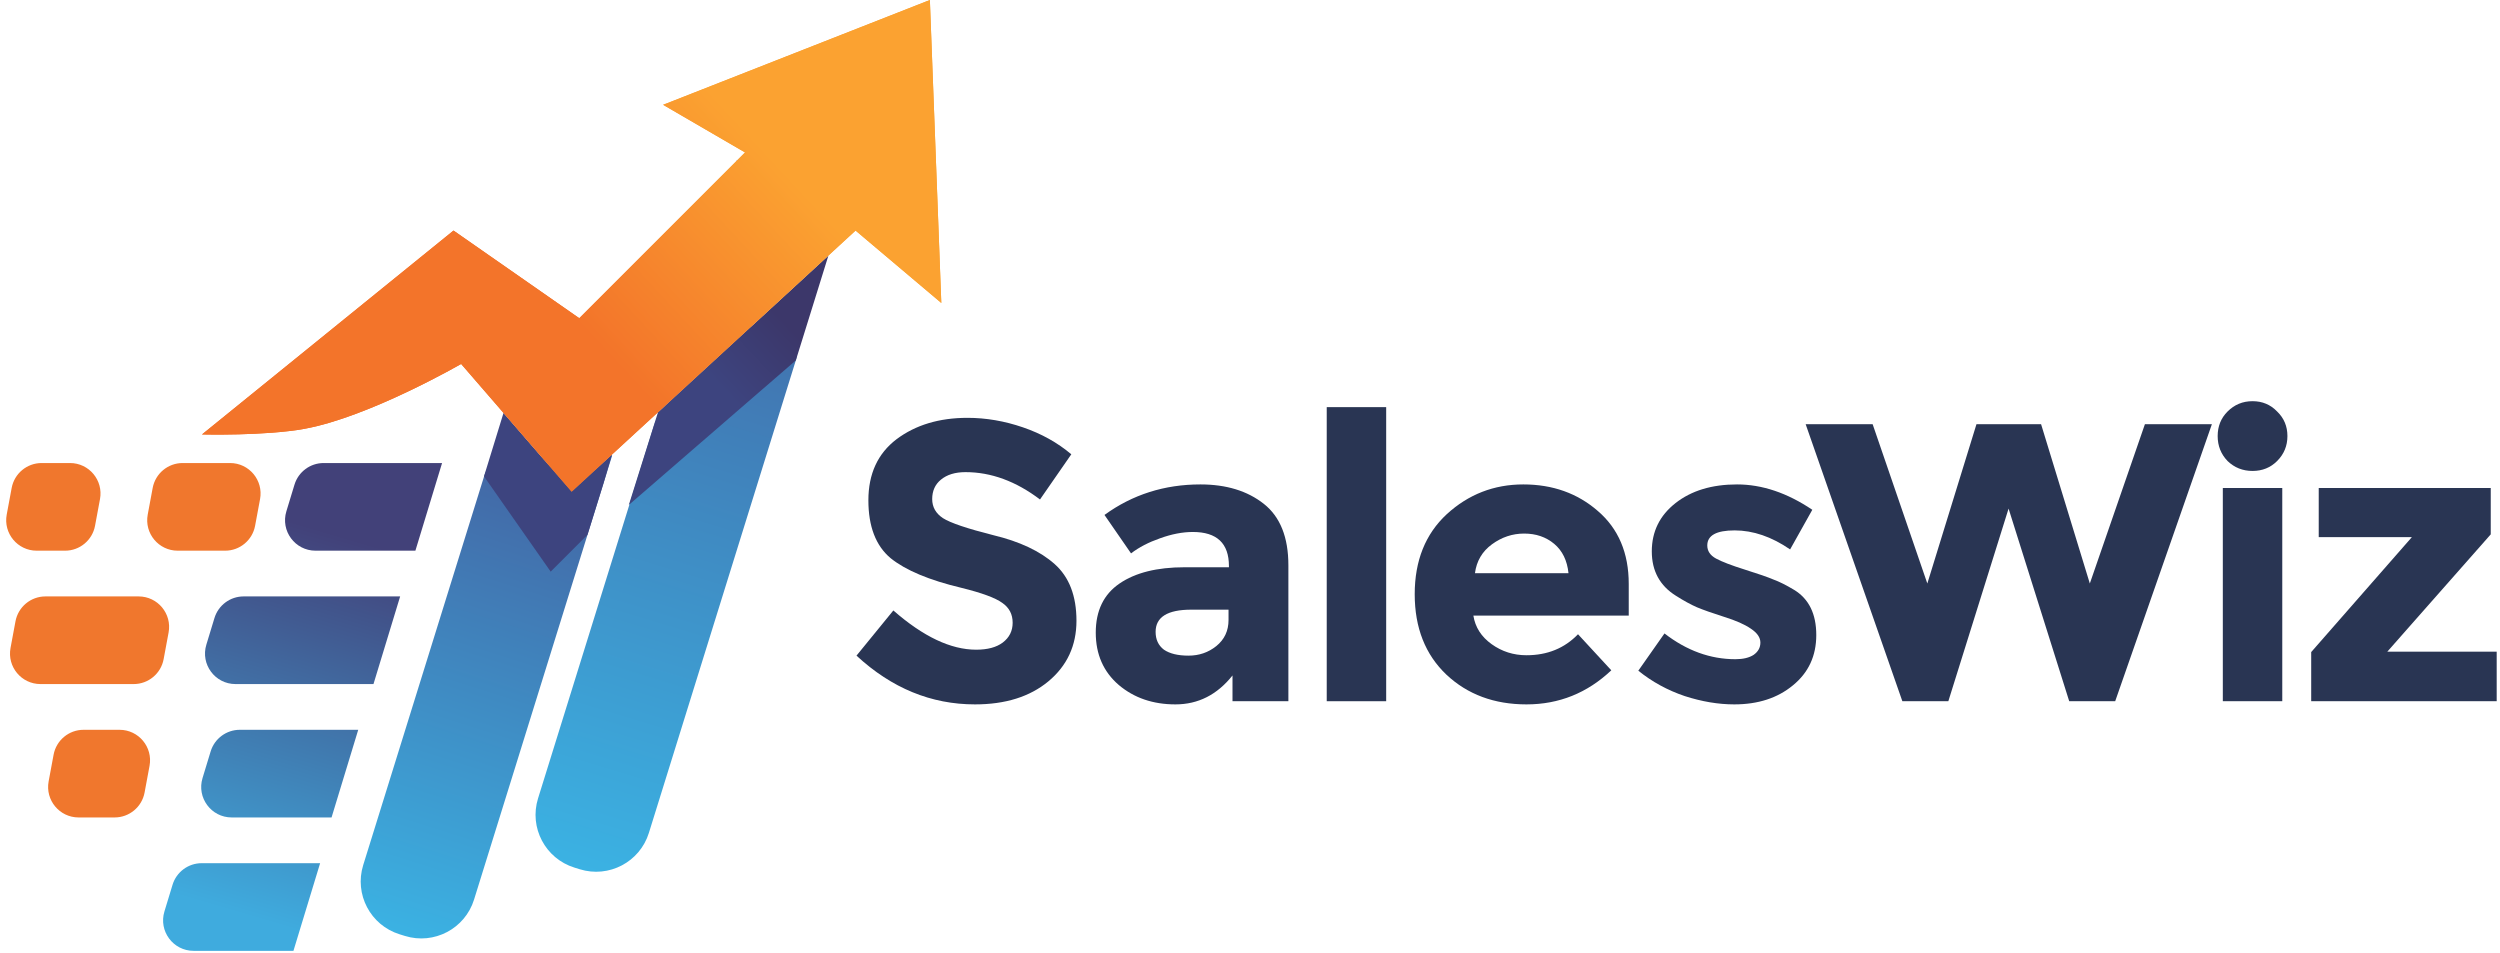
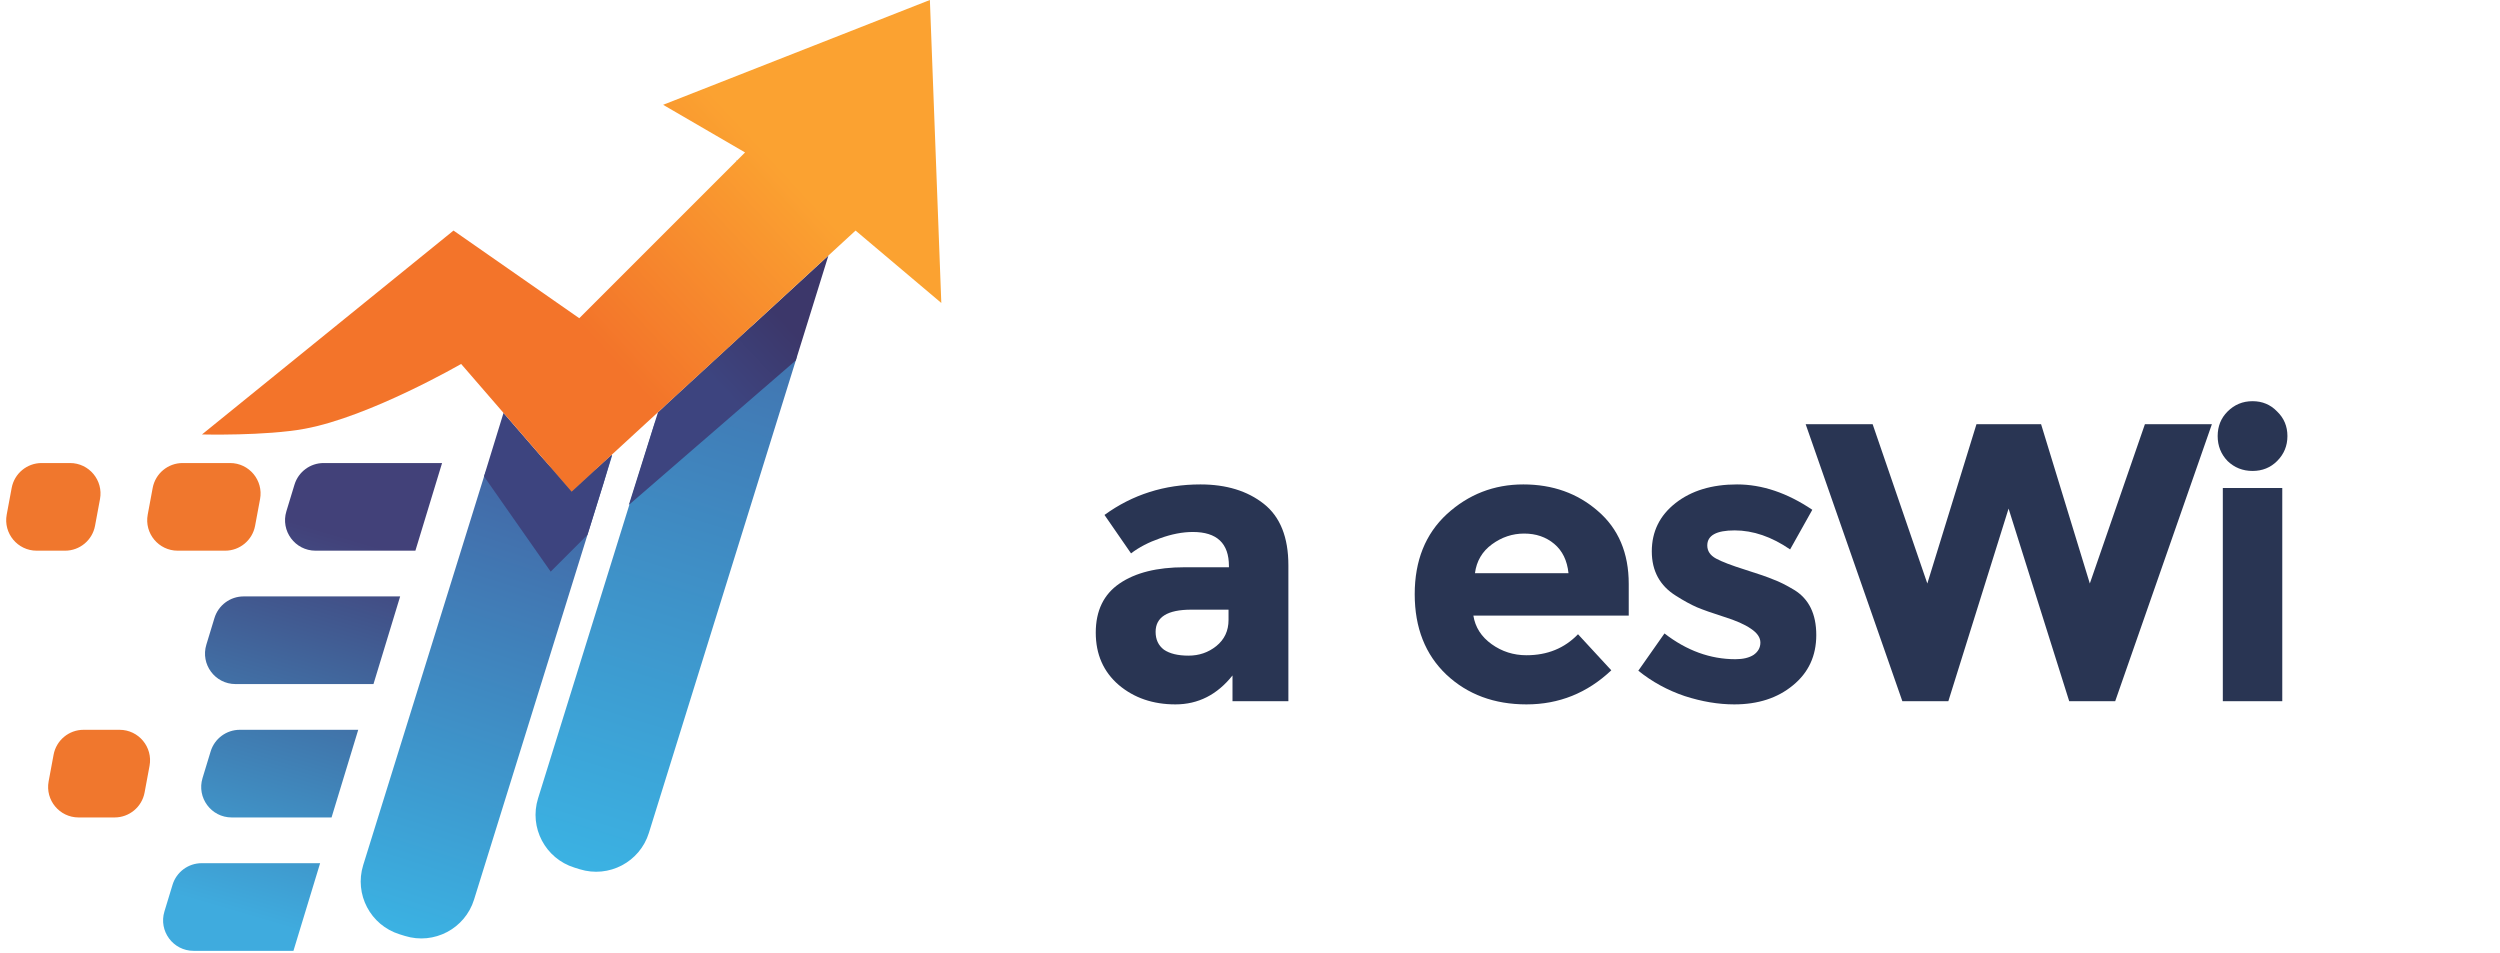
<svg xmlns="http://www.w3.org/2000/svg" width="656" height="250" viewBox="0 0 656 250" fill="none">
  <path d="M14.062 198.037C14.767 194.248 18.073 191.5 21.927 191.5H31.375C36.379 191.5 40.155 196.043 39.24 200.963L37.938 207.963C37.233 211.752 33.927 214.5 30.073 214.5H20.625C15.621 214.5 11.845 209.957 12.76 205.037L14.062 198.037Z" fill="#F0772D" />
-   <path d="M4.062 163.037C4.767 159.248 8.073 156.5 11.927 156.5H36.375C41.379 156.5 45.155 161.043 44.24 165.963L42.938 172.963C42.233 176.752 38.927 179.5 35.073 179.5H10.625C5.621 179.5 1.845 174.957 2.76 170.037L4.062 163.037Z" fill="#F0772D" />
  <path d="M3.062 128.037C3.767 124.248 7.073 121.5 10.927 121.5H18.375C23.379 121.5 27.155 126.043 26.24 130.963L24.938 137.963C24.233 141.752 20.927 144.5 17.073 144.5H9.625C4.621 144.5 0.845 139.957 1.76 135.037L3.062 128.037Z" fill="#F0772D" />
  <path d="M40.062 128.037C40.767 124.248 44.073 121.5 47.927 121.5H60.375C65.379 121.5 69.155 126.043 68.24 130.963L66.938 137.963C66.233 141.752 62.927 144.5 59.073 144.5H46.625C41.621 144.5 37.845 139.957 38.76 135.037L40.062 128.037Z" fill="#F0772D" />
  <path fill-rule="evenodd" clip-rule="evenodd" d="M193.249 42.066C193.26 42.03 193.299 42.009 193.336 42.021C193.386 42.036 193.401 42.099 193.364 42.136C193.313 42.187 193.227 42.135 193.249 42.066ZM175.582 105.479C173.7 107.209 172.309 109.406 171.55 111.847L141.182 209.504C138.804 217.151 143.076 225.278 150.723 227.656L152.118 228.09C159.765 230.468 167.891 226.196 170.269 218.549L208.823 94.567C211.177 86.997 202 81.188 196.165 86.553L175.582 105.479Z" fill="url(#paint0_linear_13891_2987)" />
  <path fill-rule="evenodd" clip-rule="evenodd" d="M104.846 245.155C97.199 242.778 92.928 234.651 95.305 227.004L127.042 124.943C129.283 117.737 138.57 115.796 143.509 121.502C147.062 125.606 153.304 125.962 157.3 122.288L160.385 119.451C160.487 119.357 160.647 119.459 160.606 119.591L158.347 126.855L154.151 140.349L124.392 236.049C122.015 243.696 113.888 247.967 106.241 245.589L104.846 245.155Z" fill="url(#paint1_linear_13891_2987)" />
  <path d="M77 249.5H50.797C45.425 249.5 41.58 244.31 43.144 239.171L45.274 232.171C46.3 228.802 49.407 226.5 52.928 226.5H84L77 249.5ZM87 214.5H60.797C55.425 214.5 51.58 209.31 53.144 204.171L55.274 197.171C56.3 193.802 59.407 191.5 62.928 191.5H94L87 214.5ZM98 179.5H61.797C56.425 179.5 52.58 174.31 54.144 169.171L56.274 162.171C57.3 158.802 60.407 156.5 63.928 156.5H105L98 179.5ZM109 144.5H82.797C77.425 144.5 73.58 139.31 75.144 134.171L77.274 127.171C78.3 123.802 81.407 121.5 84.928 121.5H116L109 144.5Z" fill="url(#paint2_linear_13891_2987)" />
  <path d="M133 105.5L133.075 105.542L132.181 108.417L132.123 108.349L133 105.5Z" fill="url(#paint3_linear_13891_2987)" />
  <path d="M144.5 150L127 125L132.123 108.349L132.181 108.417L150 129L160.385 119.451L160.5 119.5L158.347 126.855L154.151 140.349L144.5 150Z" fill="url(#paint4_linear_13891_2987)" />
  <path d="M208.823 94.567L165 132.5L172.661 108.164L172.709 108.12L217.381 67.046L208.823 94.567Z" fill="url(#paint5_linear_13891_2987)" />
-   <path fill-rule="evenodd" clip-rule="evenodd" d="M53 114L119 60.5L152 83.5L193.166 42.334L193.445 42.055L195.5 40L174 27.5L244 0L247 79.5L224.5 60.5L217.381 67.046L172.709 108.12L172.661 108.164L160.755 119.111L160.385 119.451L150 129L132.181 108.417L132.123 108.349L121 95.5C121 95.5 97.044 109.347 80 112.5C69.616 114.421 53 114 53 114Z" fill="url(#paint6_linear_13891_2987)" />
  <path fill-rule="evenodd" clip-rule="evenodd" d="M53 114L119 60.5L152 83.5L193.166 42.334L193.445 42.055L195.5 40L174 27.5L244 0L247 79.5L224.5 60.5L217.381 67.046L172.709 108.12L172.661 108.164L160.755 119.111L160.385 119.451L150 129L132.181 108.417L132.123 108.349L121 95.5C121 95.5 97.044 109.347 80 112.5C69.616 114.421 53 114 53 114Z" fill="url(#paint7_linear_13891_2987)" />
-   <path d="M608.435 140.944V128.048H653.571V140.216L626.427 171H655.131V184H606.459V171.104L632.875 140.944H608.435Z" fill="#293553" />
  <path d="M598.868 184H583.268V128.048H598.868V184ZM584.516 120.976C582.782 119.173 581.916 116.989 581.916 114.424C581.916 111.859 582.782 109.709 584.516 107.976C586.318 106.173 588.502 105.272 591.068 105.272C593.633 105.272 595.782 106.173 597.516 107.976C599.318 109.709 600.22 111.859 600.22 114.424C600.22 116.989 599.318 119.173 597.516 120.976C595.782 122.709 593.633 123.576 591.068 123.576C588.502 123.576 586.318 122.709 584.516 120.976Z" fill="#293553" />
  <path d="M505.73 153.112L518.626 111.304H535.578L548.37 153.112L562.826 111.304H580.402L555.026 184H542.962L527.05 133.456L511.242 184H499.178L473.802 111.304H491.378L505.73 153.112Z" fill="#293553" />
  <path d="M476.591 166.632C476.591 172.109 474.545 176.512 470.455 179.84C466.433 183.168 461.303 184.832 455.063 184.832C450.903 184.832 446.569 184.104 442.063 182.648C437.556 181.123 433.5 178.904 429.895 175.992L436.759 166.216C442.583 170.723 448.788 172.976 455.375 172.976C457.385 172.976 458.98 172.595 460.159 171.832C461.337 171 461.927 169.925 461.927 168.608C461.927 167.291 461.095 166.077 459.431 164.968C457.836 163.859 455.479 162.819 452.359 161.848C449.308 160.877 446.951 160.045 445.287 159.352C443.692 158.659 441.855 157.653 439.775 156.336C435.545 153.701 433.431 149.819 433.431 144.688C433.431 139.488 435.511 135.259 439.671 132C443.831 128.741 449.204 127.112 455.791 127.112C462.377 127.112 468.964 129.331 475.551 133.768L469.727 144.168C464.873 140.84 460.02 139.176 455.167 139.176C450.383 139.176 447.991 140.493 447.991 143.128C447.991 144.584 448.753 145.728 450.279 146.56C451.804 147.392 454.335 148.363 457.871 149.472C461.407 150.581 463.903 151.448 465.359 152.072C466.884 152.627 468.687 153.528 470.767 154.776C474.649 157.133 476.591 161.085 476.591 166.632Z" fill="#293553" />
  <path d="M422.805 175.888C416.496 181.851 409.077 184.832 400.549 184.832C392.091 184.832 385.088 182.232 379.541 177.032C373.995 171.763 371.221 164.725 371.221 155.92C371.221 147.115 374.029 140.112 379.645 134.912C385.331 129.712 392.021 127.112 399.717 127.112C407.413 127.112 413.931 129.435 419.269 134.08C424.677 138.725 427.381 145.104 427.381 153.216V161.536H386.613C387.099 164.587 388.693 167.083 391.397 169.024C394.101 170.965 397.152 171.936 400.549 171.936C406.027 171.936 410.533 170.099 414.069 166.424L422.805 175.888ZM411.573 150.408C411.227 147.08 409.979 144.515 407.829 142.712C405.68 140.909 403.045 140.008 399.925 140.008C396.875 140.008 394.067 140.944 391.501 142.816C388.936 144.688 387.445 147.219 387.029 150.408H411.573Z" fill="#293553" />
-   <path d="M363.734 184H348.134V106.832H363.734V184Z" fill="#293553" />
  <path d="M338.072 184H323.408V177.24C319.387 182.301 314.395 184.832 308.432 184.832C302.539 184.832 297.582 183.133 293.56 179.736C289.539 176.269 287.528 171.693 287.528 166.008C287.528 160.253 289.608 155.955 293.768 153.112C297.928 150.269 303.614 148.848 310.824 148.848H322.472V148.536C322.472 142.573 319.318 139.592 313.008 139.592C310.304 139.592 307.427 140.147 304.376 141.256C301.395 142.296 298.864 143.613 296.784 145.208L289.816 135.12C297.166 129.781 305.555 127.112 314.984 127.112C321.779 127.112 327.326 128.811 331.624 132.208C335.923 135.605 338.072 140.979 338.072 148.328V184ZM322.368 162.68V159.976H312.592C306.352 159.976 303.232 161.917 303.232 165.8C303.232 167.811 303.96 169.371 305.416 170.48C306.942 171.52 309.091 172.04 311.864 172.04C314.638 172.04 317.064 171.208 319.144 169.544C321.294 167.811 322.368 165.523 322.368 162.68Z" fill="#293553" />
-   <path d="M253.344 123.888C250.64 123.888 248.491 124.547 246.896 125.864C245.371 127.112 244.608 128.811 244.608 130.96C244.608 133.04 245.544 134.704 247.416 135.952C249.357 137.2 253.76 138.691 260.624 140.424C267.557 142.088 272.931 144.619 276.744 148.016C280.557 151.413 282.464 156.371 282.464 162.888C282.464 169.405 280.003 174.709 275.08 178.8C270.227 182.821 263.813 184.832 255.84 184.832C244.331 184.832 233.965 180.568 224.744 172.04L234.416 160.184C242.251 167.048 249.496 170.48 256.152 170.48C259.133 170.48 261.456 169.856 263.12 168.608C264.853 167.291 265.72 165.557 265.72 163.408C265.72 161.189 264.819 159.456 263.016 158.208C261.213 156.891 257.643 155.573 252.304 154.256C243.845 152.245 237.64 149.645 233.688 146.456C229.805 143.197 227.864 138.136 227.864 131.272C227.864 124.339 230.325 119 235.248 115.256C240.24 111.512 246.445 109.64 253.864 109.64C258.717 109.64 263.571 110.472 268.424 112.136C273.277 113.8 277.507 116.157 281.112 119.208L272.896 131.064C266.587 126.28 260.069 123.888 253.344 123.888Z" fill="#293553" />
  <defs>
    <linearGradient id="paint0_linear_13891_2987" x1="203.5" y1="56.796" x2="151.42" y2="227.873" gradientUnits="userSpaceOnUse">
      <stop stop-color="#4367A5" />
      <stop offset="1" stop-color="#3BB2E3" />
    </linearGradient>
    <linearGradient id="paint1_linear_13891_2987" x1="143.5" y1="126" x2="105.543" y2="245.373" gradientUnits="userSpaceOnUse">
      <stop stop-color="#4367A5" />
      <stop offset="1" stop-color="#3BB2E3" />
    </linearGradient>
    <linearGradient id="paint2_linear_13891_2987" x1="79" y1="137.5" x2="50" y2="236" gradientUnits="userSpaceOnUse">
      <stop stop-color="#424179" />
      <stop offset="1" stop-color="#3FABDE" />
    </linearGradient>
    <linearGradient id="paint3_linear_13891_2987" x1="199" y1="37.5" x2="150" y2="83" gradientUnits="userSpaceOnUse">
      <stop stop-color="#FBA231" />
      <stop offset="1" stop-color="#F3742A" />
    </linearGradient>
    <linearGradient id="paint4_linear_13891_2987" x1="207" y1="85.5" x2="189.5" y2="102" gradientUnits="userSpaceOnUse">
      <stop stop-color="#3C376A" />
      <stop offset="1" stop-color="#3D447F" />
    </linearGradient>
    <linearGradient id="paint5_linear_13891_2987" x1="207" y1="85.5" x2="189.5" y2="102" gradientUnits="userSpaceOnUse">
      <stop stop-color="#3C376A" />
      <stop offset="1" stop-color="#3D447F" />
    </linearGradient>
    <linearGradient id="paint6_linear_13891_2987" x1="199" y1="37.5" x2="150" y2="83" gradientUnits="userSpaceOnUse">
      <stop stop-color="#FBA231" />
      <stop offset="1" stop-color="#F3742A" />
    </linearGradient>
    <linearGradient id="paint7_linear_13891_2987" x1="199" y1="37.5" x2="150" y2="83" gradientUnits="userSpaceOnUse">
      <stop stop-color="#FBA231" />
      <stop offset="1" stop-color="#F3742A" />
    </linearGradient>
  </defs>
</svg>